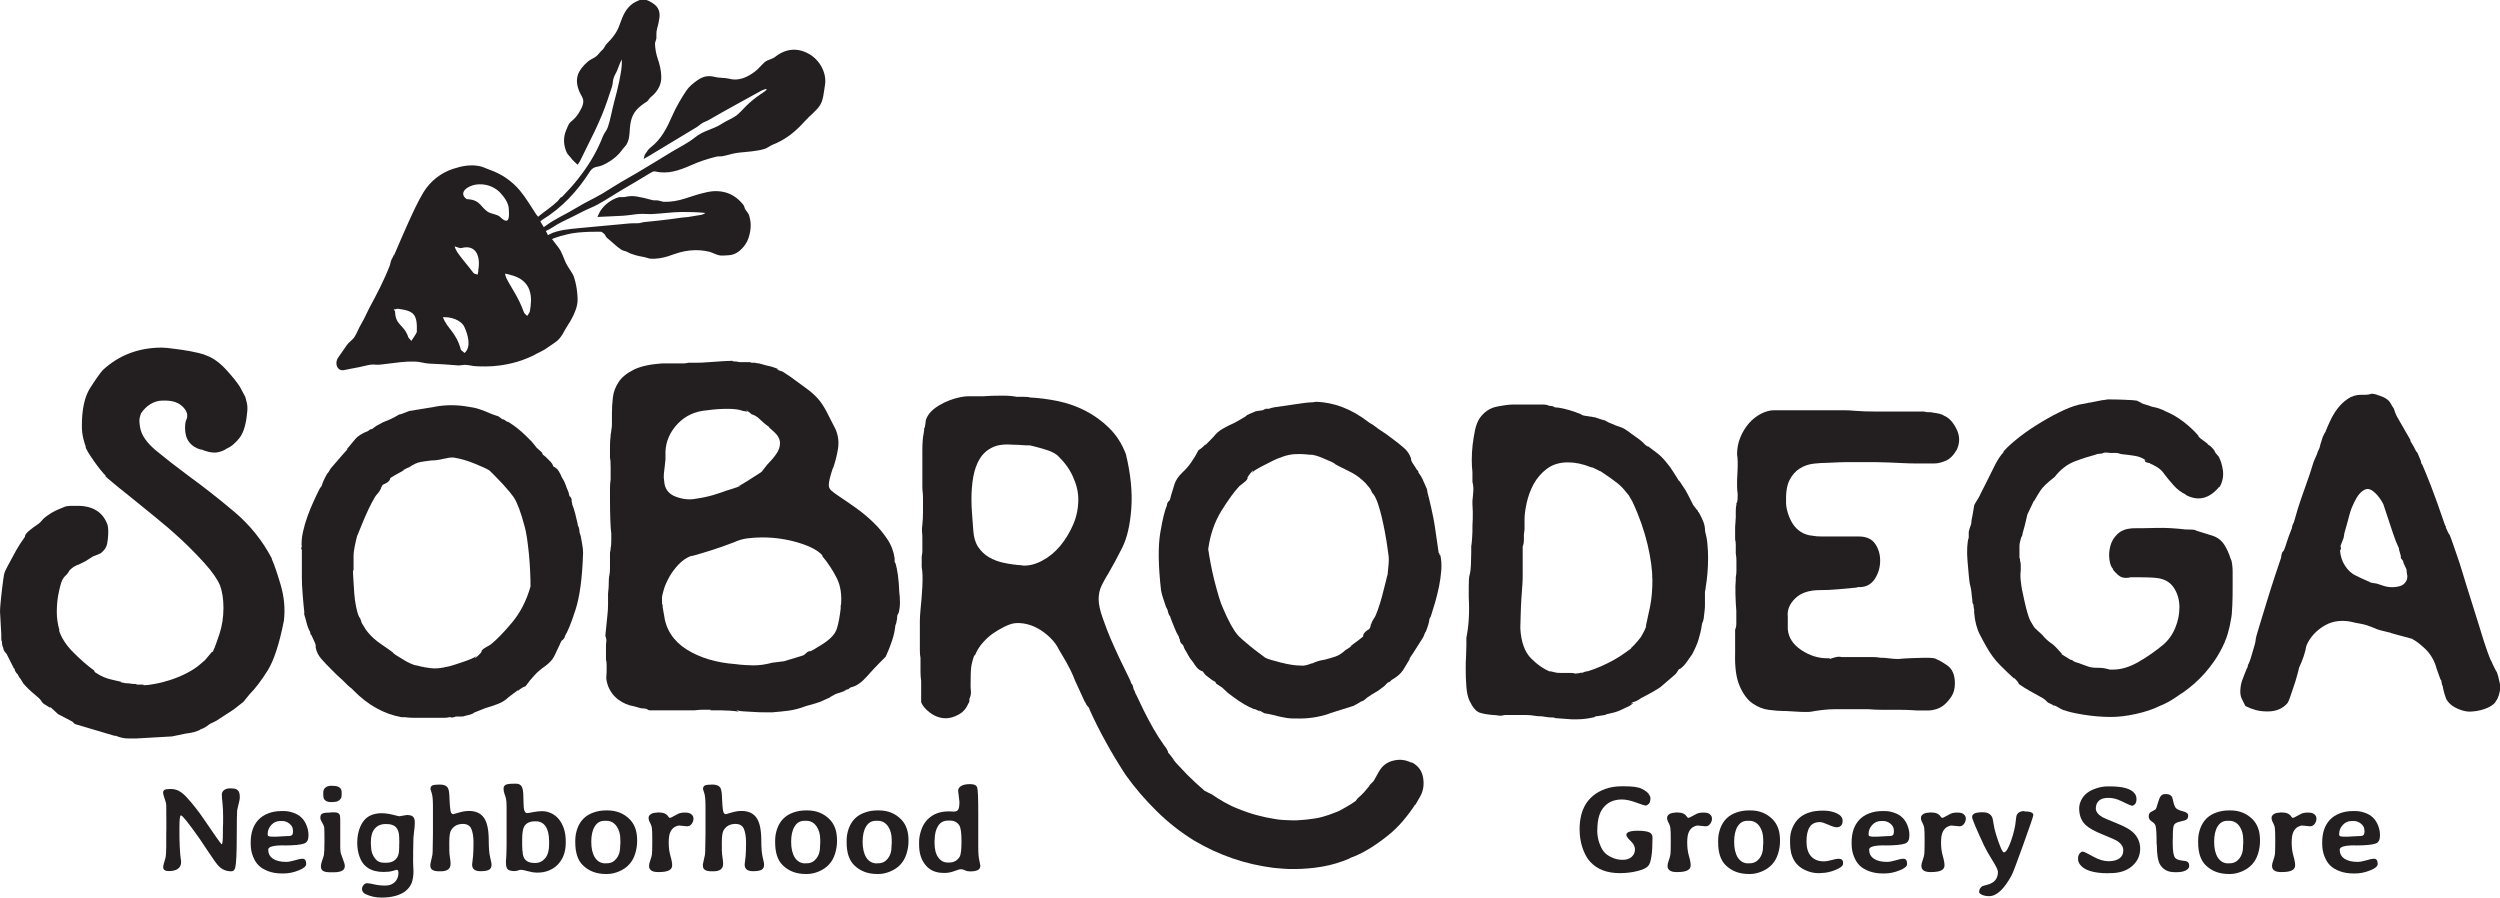
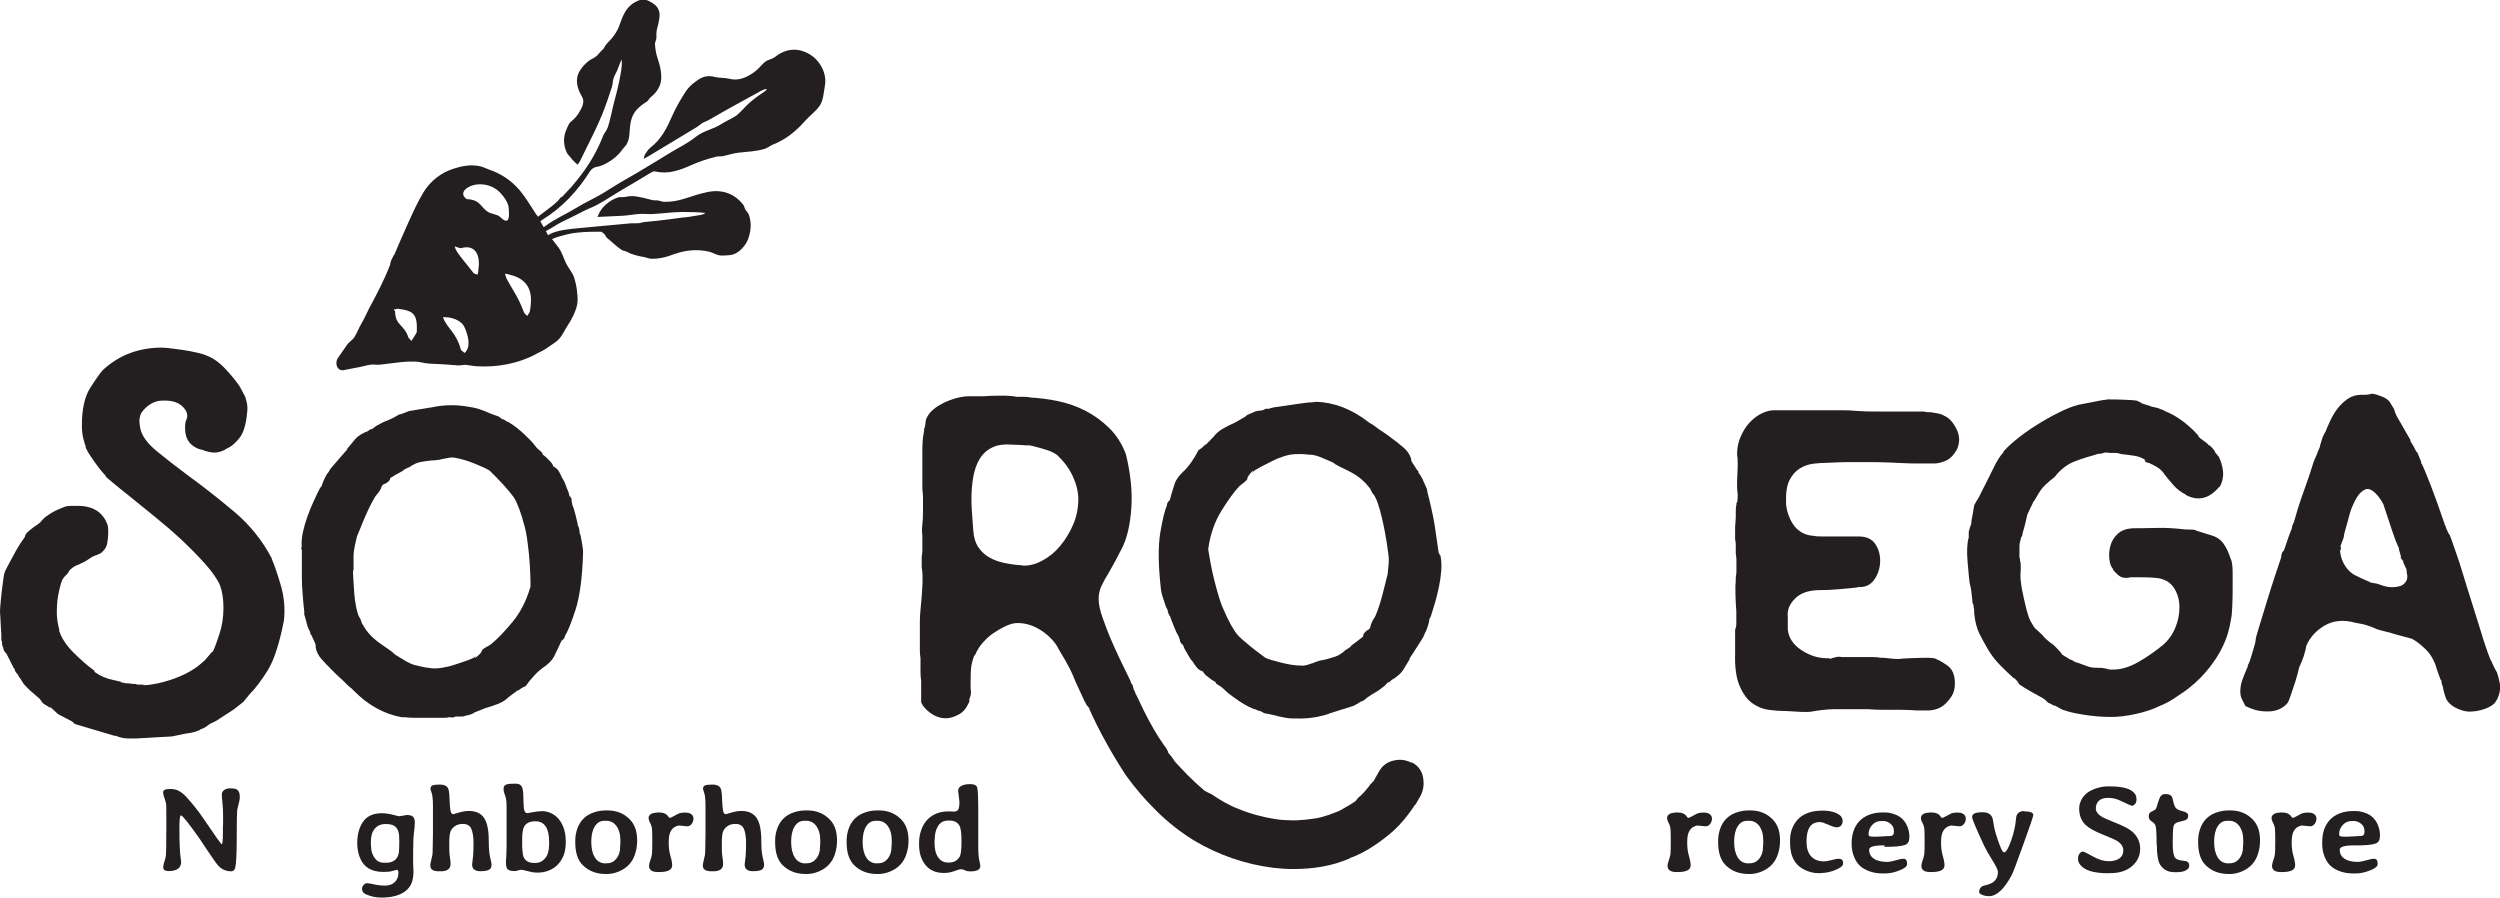
<svg xmlns="http://www.w3.org/2000/svg" id="Layer_2" viewBox="0 0 231.15 82.99">
  <defs>
    <style>.cls-1{fill:#231f20;stroke-width:0px;}</style>
  </defs>
  <g id="Layer_1-2">
    <path class="cls-1" d="m55.84,21.6c.13.1.16.3.29.4.45.36.86.79,1.34,1.1.13.09.38.11.52.19.51.28,1.03.38,1.57.48.18.03.42.14.61.15.53.03,1.08-.06,1.64-.24.37-.12.68-.25,1.06-.35.3-.08.61-.14.91-.17.61-.06,1.22-.03,1.82.12.3.08.65.3.97.34.25.03.54-.01.79-.02.66-.02,1.19-.47,1.56-1.01.12-.17.21-.36.28-.56.14-.41.21-.81.21-1.2,0-.27-.04-.53-.11-.79-.02-.07-.04-.14-.07-.21-.04-.12-.28-.38-.33-.49-.1-.2-.05-.26-.21-.45-.51-.63-1.13-1.01-1.82-1.15-.15-.03-.31-.05-.47-.06-.3-.02-.61,0-.94.07-.05,0-.1.02-.15.03-.3.06-.6.15-.89.23-.37.11-.73.23-1.1.35-.65.21-1.3.32-1.95.3-.09,0-.45-.12-.54-.13-.3-.03-.34.03-.64-.06-.43-.12-.87-.23-1.31-.3-.48-.08-.73-.03-1.16.05-.11.02-.41-.01-.52.02-.56.17-1.07.5-1.51,1.01-.09.11-.16.23-.24.36s-.13.3-.21.45c.82-.05,1.55-.06,2.34-.11.51-.03,1.07-.14,1.57-.17.38-.02.78.03,1.16.01.91-.04,1.81-.18,2.72-.19.73,0,1.47.01,2.2.09-.14.1-.28.16-.42.18-.39.05-.83.15-1.22.2-.2.03-.34.02-.54.05-.76.11-1.52.21-2.28.29-.42.04-.85.09-1.27.13-.11.01-.26.08-.37.09-.29.03-.53,0-.82.02-.83.08-1.66.15-2.49.23-.75.07-1.49.14-2.24.21-.83.08-2.05.17-2.8.59-.15.08-.09.13-.21-.14-.05-.11-.06-.06-.1-.18.5-.22.98-.6,1.46-.83.66-.32,1.32-.64,1.97-.98.44-.23.93-.4,1.36-.64.81-.44,1.57-.96,2.36-1.42s1.65-.97,2.47-1.47c.15-.09.34-.21.48-.17.59.14,1.16.12,1.7,0s1.08-.33,1.6-.56c.77-.35,1.57-.61,2.39-.81.16-.04.4,0,.57-.04.5-.1.93-.26,1.44-.32.84-.1,1.64-.11,2.45-.36.2-.06.51-.29.7-.37,1.02-.4,1.81-.97,2.55-1.71.17-.17.33-.34.49-.52.44-.5.99-.86,1.36-1.43.31-.48.35-1.24.45-1.81.21-1.12-.45-2.35-1.45-2.92-1.06-.61-2.15-.53-3.15.26-.29.23-.69.25-.97.49-.33.29-.54.6-.89.86-.72.55-1.53.91-2.4.67-.31-.09-.94-.07-1.25-.15-.64-.17-1.11-.1-1.66.28-.4.28-.8.6-1.06,1-.47.71-.94,1.51-1.28,2.29-.5,1.14-1.01,2.17-2.02,2.95-.2.15-.33.38-.48.59-.07.1-.08.25-.15.46.22-.12.34-.19.46-.26,1.47-.88,2.94-1.78,4.41-2.66.22-.13.37-.29.59-.42.17-.1.42-.17.59-.28,1.6-.93,3.24-1.81,4.86-2.71.13-.07.28-.1.42-.15.01.03.03.06.04.09-.13.1-.25.21-.39.29-1.5,1-1.71,1.52-2.4,2.08-.25.2-1.01.54-1.28.72-.93.62-1.7.62-2.57,1.32-.72.57-1.43.89-2.15,1.33-1.07.66-2.15,1.31-3.22,1.95-.48.29-1.01.57-1.49.86-.58.34-1.09.68-1.67,1.03-.78.46-1.59.82-2.39,1.31-.97.6-1.99,1.02-2.9,1.7-.03.02-.09.08-.15.1-.1-.17-.2-.34-.31-.53.07-.06.12-.1.17-.14,1.85-1.13,3.28-2.68,4.43-4.5.14-.22.37-.37.64-.41s.55-.15.79-.28c.67-.35,1.2-.8,1.58-1.35.05-.07.28-.32.33-.39.3-.5.29-.9.34-1.56.08-.96.34-1.52,1.03-2.07.14-.11.35-.27.53-.37.12-.07.24-.31.35-.4.37-.29.65-.63.82-1.02.12-.27.18-.57.17-.89,0-.56-.15-1.14-.33-1.67-.15-.44-.23-.9-.25-1.37,0-.16.11-.34.13-.51.02-.3-.03-.58.06-.87.1-.33.17-.68.22-1.02.06-.47-.05-.88-.39-1.18-.07-.06-.14-.12-.22-.17-.42-.26-.79-.46-1.26-.28-.1.03-.48.22-.56.28-.28.2-.54.47-.72.77-.22.37-.38.78-.52,1.19-.25.75-.68,1.26-1.23,1.82-.12.12-.22.41-.36.52-.23.19-.37.44-.6.62-.22.17-.53.28-.74.46-.47.4-.78.8-.93,1.22-.16.47-.12.98.13,1.57.16.38.34.53.36.86.02.4-.23.81-.44,1.15-.17.28-.4.53-.72.79-.21.17-.32.54-.42.76-.28.63-.27,1.42.07,2.11.09.17.29.34.4.5.15.21.36.37.58.59.11-.15.18-.24.23-.34.19-.39.38-.77.57-1.16.52-1.03,1.03-2.07,1.47-3.13.34-.84.63-1.7.91-2.57.08-.24.07-.55.15-.8.1-.32.3-.57.4-.89.09-.26.2-.5.34-.84.1.45-.1,1.63-.44,2.99-.08.31-.16.63-.25.96-.2.73-.34,1.63-.58,2.31-.12.35-.33.52-.45.83-.48,1.24-1.12,2.36-1.87,3.38-.15.2-.3.4-.45.59-.45.57-.93,1.1-1.44,1.62-.07.07-.09.03-.16.09s-.18.25-.25.31c-.57.55-1.21.95-1.83,1.46-.07-.11-.09-.1-.18-.23-.49-.73-.93-1.51-1.49-2.18-.76-.91-1.72-1.56-2.83-1.94-.24-.08-.57-.25-.83-.31-.88-.2-1.7-.04-2.52.23-1.12.36-2.1,1.12-2.74,2.16-.55.91-.99,1.89-1.43,2.86-.44.97-.86,1.96-1.29,2.96-.01,0-.02-.01-.03-.02-.09.25-.17.31-.26.56-.03.07-.08.32-.1.39,0,0,0,0,0,0-.53,1.39-1.22,2.69-1.91,3.97-.25.47-.45.98-.73,1.44s-.35.78-.64,1.23c-.16.26-.52.48-.69.73-.23.34-.59.85-.82,1.18-.36.52-.08,1.27.54,1.15.36-.07,1.02-.21,1.39-.27.26-.04.79-.2,1.06-.23.4-.05.53.04.93-.01,1.84-.22,2.1-.29,3.16-.28.45,0,.9.17,1.35.19.82.03,1.65.08,2.47.15.07,0,.15.01.23.02,0,0,.02,0,.03,0,0,0,0,0,0,0,.04,0,.54-.06.57-.06.55.04.63.12,1.18.14.92.04,1.81-.01,2.66-.18.66-.13,1.3-.31,1.92-.57.3-.12.59-.26.87-.42.4-.21.66-.3,1.03-.58.24-.17.66-.43.89-.63.45-.4.64-.95.94-1.39.36-.54.75-1.28.87-1.89.08-.41.06-.65.02-1.1-.04-.47-.13-.96-.29-1.46-.13-.42-.52-.85-.74-1.3-.26-.53-.37-1.04-.73-1.5-.19-.24-.37-.48-.57-.74,0,0,.33-.19,1.47-.46,1.14-.28,3.1-.22,3.1-.22m-17.07,9.24c0,.13-.44.73-.51.85-.01-.01-.27-.31-.27-.31-.38-1.22-1.21-1.1-1.23-2.4,0-.09-.07-.05-.12-.21.17.04.3-.09.39-.05,1.5.19,1.79.52,1.74,2.13Zm4.42,1.97l-.34-.28c-.44-1.66-1.26-1.95-1.67-3.03.72-.05,1.69.25,1.99.91s.67,1.81.02,2.39Zm1.26-7.68c.03.13-.04.29-.06.43-.13-.05-.32-.06-.39-.16-.55-.73-.91-1.11-1.45-1.85-.02-.02-.28-.46-.28-.6.2.05.48.2.64.15,1.38-.37,1.76.86,1.54,2.03Zm-1.07-6.55c-.45-.3-.42-.72.02-1.02.84-.58,2.26-.44,3.07.42.36.38.77.93.8,1.47.03.56.16,1.73-.83.75-.17-.17-.8-.28-1.01-.39-.8-.45-.72-1.18-2.06-1.23Zm5.84,10.37c-.03.15-.16.28-.24.43-.11-.11-.26-.2-.31-.34-.56-1.51-1.09-2.11-1.63-3.17-.05-.1-.06-.21-.12-.4.2.04.33.05.44.1,2.18.51,2.07,2.19,1.86,3.39Z" />
    <path class="cls-1" d="m16.97,37.68c-.65-.7-1.51-.64-1.97-.64-.75,0-1.5.47-1.96,1.18-.04.08-.08.23-.13.44-.04.21-.02.52.06.94.13.67.62,1.36,1.47,2.07.86.71,1.85,1.48,2.98,2.32,1.38,1,2.79,2.11,4.23,3.32,1.44,1.21,2.6,2.65,3.48,4.32v.06c.21.46.48,1.24.81,2.35.33,1.11.44,2.22.31,3.35-.42,2.13-.92,3.67-1.5,4.6s-1.15,1.68-1.69,2.22l-.56.69-.88.69-1.63,1.06-.5.25.06-.06c-.13.08-.27.19-.44.31-.17.13-.38.23-.63.31h.06c-.17.08-.35.16-.56.22-.21.06-.5.11-.88.16l-1.19.25-3.32.19h-.69c-.21,0-.41-.02-.6-.06-.19-.04-.39-.1-.59-.19h-.13l-3.57-1.06s-.08-.02-.13-.06l-.19-.19-1.32-.69-.75-.69.06.13-.5-.31s-.13-.06-.25-.19c-.04-.04-.08-.1-.13-.19-.08-.13-.29-.32-.63-.6-.33-.27-.67-.59-1-.97l-.31-.5c-.08-.08-.13-.15-.13-.19-.04-.04-.06-.08-.06-.13-.21-.21-.31-.38-.31-.5,0-.04-.02-.07-.06-.09-.04-.02-.06-.05-.06-.09l-.63-1.25c-.21-.21-.31-.4-.31-.56-.04-.08-.07-.17-.09-.25-.02-.08-.03-.19-.03-.31,0-.04-.01-.07-.03-.09-.02-.02-.03-.05-.03-.09v-.5c0-.08-.01-.25-.03-.5-.02-.25-.05-.79-.09-1.63,0-.21.03-.61.09-1.19.06-.58.13-1.19.22-1.82,0-.04.02-.17.06-.38.04-.21.15-.46.31-.75.33-.63.6-1.13.81-1.5.21-.38.48-.79.81-1.25,0-.17.13-.35.38-.56.25-.21.5-.4.75-.56.5-.33.34-.41.91-.82.56-.42,1-.58,1.71-.87.17-.04.34-.06.53-.06h.6c1.42,0,2.34.59,2.76,1.75.08.29.09.73.03,1.32-.06.59-.15.89-.65,1.31l-.44.19-.27.1-.73.46-.63.31-.12.04c-.25.1-.48.26-.69.47-.08.17-.19.31-.31.44l-.11.1c-.33.34-.4.71-.55,1.34-.15.63-.22,1.29-.22,2,0,.25.02.52.06.81.04.29.1.58.19.88l-.06-.06c.21.71.66,1.41,1.35,2.1.69.69,1.32,1.24,1.91,1.66.04.13.08.19.13.19.46.33,1,.56,1.63.69l.81.19h-.13s.13.06.25.06c.08.04.23.06.44.06.08,0,.17.01.25.03.08.02.23.03.44.03.04,0,.07.01.09.03.02.02.07.03.16.03h.5v.06c.25,0,.61-.04,1.06-.13.46-.08.95-.21,1.47-.38.52-.17,1.02-.38,1.5-.63.48-.25.89-.52,1.22-.81l.44-.38.63-.75c.08,0,.13-.04.13-.13.13-.25.31-.75.56-1.5.25-.75.38-1.57.38-2.44,0-.79-.1-1.48-.31-2.07-.25-.58-.71-1.25-1.38-2-.67-.75-1.41-1.5-2.22-2.26-.81-.75-1.66-1.48-2.54-2.19-.88-.71-1.65-1.34-2.32-1.88-.58-.46-1.08-.86-1.47-1.19-.4-.33-.64-.54-.72-.63l.13.06c-.33-.33-.72-.81-1.16-1.44-.44-.63-.7-1.06-.78-1.32l.06.06c-.08-.21-.17-.48-.25-.81-.08-.33-.13-.73-.13-1.19,0-1.5.25-2.65.75-3.45.5-.79.9-1.36,1.19-1.69,1.5-1.38,3.32-2.07,5.45-2.07.04,0,.21.01.5.03.29.02,1.03.14,1.39.18.35.04,1.12.19,1.48.28.35.08.62.17.78.25.58.21,1.17.63,1.75,1.25s1.02,1.17,1.32,1.63l.5.94c.21.75.25.9.13,1.82s-.35,1.59-.69,2c-.13.17-.29.34-.5.53-.21.19-.42.32-.63.41-.29.21-.63.33-1,.38-.38.04-.86-.06-1.44-.31l.06.06c-1-.29-1.5-.96-1.5-2,0-.33.03-.61.13-.81.27-.6-.28-1.1-.28-1.1Z" />
    <path class="cls-1" d="m27.9,50.61c-.04-.45,0-.92.11-1.42.11-.5.25-.99.42-1.45.17-.47.35-.92.56-1.37.2-.45.4-.86.59-1.23l.17-.22c.07-.3.24-.67.5-1.12.07-.07.13-.15.17-.22.04-.07.09-.17.17-.28l1.06-1.23.5-.56-.11.06c.3-.37.57-.7.81-.98.24-.28.64-.53,1.2-.75.11-.11.22-.17.33-.17l-.06.06.45-.34.61-.33c.19-.07.41-.17.67-.28.26-.11.54-.26.84-.45l.5-.11-.28.06.73-.28,2.4-.39h-.06c1.04-.19,2.08-.19,3.13,0,.33.04.67.11,1,.22.33.11.67.24,1,.39.19.07.34.13.45.17s.22.07.33.11l.45.33-.06-.11.33.22s.07.06.11.06h.06c.3.19.59.39.87.61.28.22.57.48.87.78l.45.45.45.56.5.45.11.34-.06-.17-.06-.17.06.17.28.22.22.22c.07.08.16.16.25.25.09.09.18.23.25.42.22.11.39.26.5.45.11.19.2.37.28.56.15.22.26.45.34.67.07.22.15.41.22.56,0,.04,0,.06.03.08.02.02.03.05.03.08l.06.28c.19.19.26.37.22.56.04.07.06.17.06.28.11.26.2.55.28.87.07.32.15.62.22.92,0,.11.02.19.06.22.07.15.11.33.11.56l.11.33c.04.22.08.48.14.78.06.3.08.56.08.78-.07,2.31-.31,4.07-.7,5.27-.39,1.21-.72,2.02-.98,2.43,0,.15-.11.3-.33.45,0,.04-.02.08-.06.14-.04.06-.06.1-.06.14-.19.41-.36.78-.53,1.12-.17.34-.46.65-.87.95-.33.22-.65.49-.95.81-.3.32-.58.66-.84,1.03-.22.07-.47.22-.73.45l.06-.11-.45.33-.45.34c-.26.26-.58.47-.95.61-.37.15-.76.28-1.17.39l-1.12.45h-.17.22c-.11.07-.24.13-.39.17s-.3.07-.45.11c-.07.04-.19.06-.33.06h-.45c-.07,0-.12,0-.14.03-.02.02-.06.03-.14.03-.08.04-.13.05-.17.03-.04-.02-.11-.03-.22-.03-.11.04-.3.06-.56.06h-2.6c-.35,0-.68-.02-.98-.06h-.28c-1.64-.3-3.13-1.13-4.47-2.51l-.17-.17s-.14-.08-.31-.25c-.17-.17-.31-.31-.42-.42l-.61-.56-.56-.56c-.3-.3-.59-.6-.87-.92-.28-.32-.46-.68-.53-1.09.04-.11,0-.28-.11-.5-.11-.22-.2-.43-.28-.61-.07-.04-.11-.13-.11-.28-.15-.26-.26-.54-.33-.84-.07-.3-.15-.56-.22-.78v-.28c-.04-.3-.08-.79-.14-1.48-.06-.69-.08-1.24-.08-1.65v-2.57s-.06-.07-.06-.11v-.11Zm4.74,2.12c0,.15,0,.42.03.81.02.39.05.81.08,1.26s.09.87.17,1.28.17.73.28.95c.07.07.13.19.17.33.04.15.09.26.17.34l-.17-.22.28.45.17.28.22.28c.3.37.71.74,1.23,1.09.52.35.87.61,1.06.75.04.08.15.17.34.28.19.11.38.23.59.36.2.13.4.24.59.33.19.09.32.14.39.14h-.11s.05.02.25.06c.2.04.36.07.47.11.3.07.63.13,1,.17.37.04.74.02,1.12-.06.04,0,.08,0,.14-.03.06-.02.12-.03.19-.03.19-.04.42-.1.7-.19.28-.09.56-.19.84-.28.28-.09.53-.19.75-.28.22-.09.39-.19.5-.31l-.17.22c-.04.07.04.03.22-.14.19-.17.32-.31.39-.42l.06-.06-.11.06c.07-.15.2-.27.36-.36.17-.09.34-.2.53-.31.56-.45,1.22-1.13,1.98-2.04.76-.91,1.33-2.02,1.7-3.32,0-.34,0-.77-.03-1.31-.02-.54-.06-1.09-.11-1.65-.06-.56-.12-1.08-.19-1.56-.08-.48-.15-.84-.22-1.06-.33-1.26-.67-2.16-1-2.68-.08-.11-.21-.28-.39-.5-.19-.22-.39-.45-.61-.7-.22-.24-.45-.48-.67-.7s-.41-.41-.56-.56c-.22-.15-.68-.36-1.37-.64-.69-.28-1.28-.45-1.76-.53-.22-.07-.56-.06-1,.06h-.06c-.41.11-.8.17-1.17.17-.33.04-.67.08-1,.14-.34.06-.69.22-1.06.48-.11.04-.27.11-.47.22-.2.11-.23.13-.08.06h.06c-.63.34-1.06.58-1.28.73,0,.22-.22.43-.67.61-.11.11-.19.28-.22.5v-.11c-.07.19-.19.35-.33.5-.11.11-.27.36-.47.75-.21.39-.4.8-.59,1.23s-.35.83-.5,1.2c-.15.37-.24.6-.28.67-.08.3-.15.61-.22.95s-.11.65-.11.95v1.28Zm18.53-9.6s.02.06.06.06l-.06-.06Zm1.51,2.85v-.06s-.06-.07-.06-.11l.06.17Z" />
-     <path class="cls-1" d="m82.77,52c.21.63.33,1.55.38,2.76.04.29.06.61.06.94s-.04.67-.13,1c-.08.08-.13.2-.13.35s-.02.28-.06.41c0,.08-.02.17-.06.25-.04.08-.06.17-.06.25-.08.75-.38,1.67-.88,2.76l-.56.56c-.33.33-.73.76-1.19,1.28-.46.52-.92.85-1.38.97-.08,0-.19.06-.31.19l-.5.13.31-.06-.25.13-.75.25-.56.31h.06c-.21.08-.42.18-.63.28-.21.1-.46.2-.75.28l-.88.25c-.54.21-1.06.34-1.53.41-.48.06-.99.12-1.54.16h-.66c-.31,0-.66,0-1.03-.03-.38-.02-.72-.04-1.03-.06-.31-.02-.53-.07-.66-.16l.25.19c-.21-.04-.48-.07-.81-.09-.34-.02-.59-.03-.75-.03h-1.06s.02-.06.06-.06h-.69c-.21,0-.4.01-.56.03-.17.02-.33.03-.5.03h-3.92c-.06,0-.16-.04-.28-.13-.13-.04-.29-.06-.5-.06l-.69-.19c-.5-.08-.97-.28-1.41-.6s-.76-.74-.97-1.28c-.13-.38-.18-.66-.16-.85.02-.19.03-.39.03-.6v-.5c0-.17-.02-.33-.06-.5v-1.13c0-.21,0-.39.03-.53.02-.15-.01-.32-.09-.53l.19-1.88c.04-.33.06-.67.06-1v-1c0-.08.01-.2.03-.34.02-.15.03-.28.03-.41,0-.46.02-.77.06-.94.04-.17.06-.38.06-.63v-1.38c0-.08,0-.17.03-.25.02-.08.03-.17.03-.25.04-.17.06-.41.06-.72v-.66c-.04-.25-.07-.68-.09-1.28-.02-.61-.03-1.24-.03-1.91v-.91c0-.35.02-.66.06-.91v-1.1c0-.48-.02-.76-.06-.85v-1.13c0-.29.02-.6.06-.94,0-.08,0-.17.03-.25.02-.08.03-.17.03-.25.04-.21.06-.38.06-.5v-1.06c0-.5.03-1,.09-1.5.06-.5.24-.97.53-1.41.29-.44.75-.81,1.38-1.13s1.5-.51,2.63-.59h2.04c.06,0,.2-.02.41-.06h.66c.4,0,.82-.02,1.28-.06.46-.04.9-.07,1.32-.09.42-.02.67-.03.75-.03.04,0,.07.01.09.03.02.02.07.03.16.03.17,0,.31.02.44.06h1s.08.06.13.06h.31c.17.04.29.06.38.06l.69.19c.42.08.81.21,1.19.38l-.25-.06s.07.02.09.06c.02.04.05.06.09.06l.38.13.75.5c.63.46,1.14.84,1.54,1.13.4.29.73.6,1,.91s.52.69.75,1.13.51.99.85,1.66c.25.59.32,1.19.22,1.82-.1.63-.26,1.23-.47,1.82v-.06c-.25.75-.38,1.28-.38,1.57,0,.21.08.39.25.53.17.15.38.3.63.47.5.33,1.03.7,1.6,1.1.56.4,1.1.84,1.6,1.32s.94,1,1.32,1.57c.38.56.6,1.16.69,1.79v.34s.02.05.06.09Zm-5.01,3.95c.08-.96-.04-1.79-.38-2.47-.34-.69-.79-1.39-1.38-2.1h.06c-.38-.46-1.11-.86-2.19-1.19-1.09-.33-2.21-.5-3.38-.5-.5,0-.97.03-1.41.09-.44.06-.83.18-1.16.34-.88.33-1.62.6-2.22.78-.61.19-1.2.37-1.79.53l.06-.06c-.46.17-.87.44-1.22.81-.36.38-.65.77-.88,1.19-.23.42-.4.8-.5,1.16-.1.35-.16.59-.16.72v.44c0,.08,0,.15.03.19s.03.1.03.19c0,.04,0,.13.03.25.02.13.05.29.09.5.17,1.38.87,2.45,2.1,3.23,1.23.77,2.73,1.22,4.48,1.35.29.04.6.07.91.09.31.02.57.03.78.03.29,0,.57-.02.85-.06s.57-.1.91-.19l1.06-.13c.25-.08.6-.19,1.03-.31.44-.13.76-.23.97-.31l-.19.06c.13-.08.23-.17.31-.25.08-.08.21-.13.38-.13.08-.04.13-.07.16-.09.02-.02.07-.05.16-.09l.81-.5c.71-.46,1.14-.94,1.28-1.44.15-.5.26-1.11.34-1.82v-.31Zm-16.23-13.47c0,.08-.01.18-.03.28-.02.1-.03.2-.03.28-.04.29-.07.55-.09.78-.02.23-.01.45.03.66.04.71.4,1.19,1.06,1.44.67.25,1.29.31,1.88.19.58-.08,1.12-.2,1.6-.34.48-.15.89-.28,1.22-.41.29-.08.61-.19.97-.31.35-.13.43-.17.22-.13l-.19.06c.13-.04.31-.13.56-.28.25-.15.5-.3.75-.47.25-.17.48-.31.69-.44.21-.13.31-.21.31-.25l.44-.56c.33-.33.62-.67.85-1s.35-.67.35-1c0-.21-.06-.42-.19-.63-.13-.21-.4-.48-.81-.81v-.06c-.13-.08-.25-.18-.38-.28-.13-.1-.25-.22-.38-.34-.08-.08-.19-.18-.31-.28-.13-.1-.31-.2-.56-.28l-.06-.06-.5-.38.19.19h-.06s-.1,0-.19-.03c-.08-.02-.15-.03-.19-.03-.33-.13-.8-.19-1.41-.19s-1.22.04-1.85.13c-1.13.08-2.05.5-2.76,1.25-.71.75-1.09,1.61-1.13,2.57v.75Z" />
    <path class="cls-1" d="m130.52,70.48c.59.3.95.77,1.06,1.42.11.65.02,1.24-.28,1.76l-.45.78v-.06c-.33.52-.72,1.03-1.14,1.53-.43.5-.9.96-1.42,1.37-.56.45-1.13.85-1.7,1.2s-1.18.64-1.81.87h.06c-.86.37-1.72.63-2.6.78-.87.15-1.74.22-2.6.22-.34,0-.66,0-.98-.03-.32-.02-.62-.05-.92-.08-2.61-.33-5.04-1.17-7.31-2.51-1.27-.78-2.43-1.69-3.49-2.74-1.06-1.04-2.02-2.16-2.87-3.35-.63-.97-1.24-1.97-1.81-3.01-.58-1.04-1.11-2.1-1.59-3.18l.17.17-.39-.45-.11-.39.06.33-1-2.18c-.11-.3-.26-.64-.45-1.03s-.54-1.01-1.06-1.87c-.15-.33-.4-.68-.75-1.03-.35-.35-.74-.65-1.17-.89-.43-.24-.88-.4-1.37-.47-.48-.07-.91-.04-1.28.11-.11.04-.3.12-.56.25-.26.13-.56.31-.89.53-.34.22-.66.51-.98.87-.32.35-.57.75-.75,1.2h-.06c-.15.41-.24.76-.28,1.06-.04.3-.06.86-.06,1.67,0,.15,0,.34.03.59.02.24-.03.47-.14.7v.17c0,.11-.04.2-.11.28-.19.45-.48.78-.89,1-.41.22-.8.34-1.17.34-.52,0-1-.17-1.45-.5-.45-.33-.73-.67-.84-1v-1.95c-.04-.26-.06-.54-.06-.84v-1.28c-.04-.19-.06-.44-.06-.75v-2.65c0-.3.02-.65.06-1.06.07-.67.13-1.38.17-2.15.04-.76.02-1.37-.06-1.81v-.89c0-.07,0-.16.03-.25.02-.09.03-.18.03-.25v-1.23c0-.22,0-.44-.03-.64-.02-.2,0-.42.03-.64.04-.37.06-.77.06-1.2v-1.14c0-.3,0-.52-.03-.67-.02-.15-.03-.32-.03-.5v-3.21c0-.39,0-.73.03-1.03.02-.3.05-.5.08-.61,0-.04,0-.1.03-.19.02-.09.03-.18.03-.25v-.11s0-.06.03-.06.03-.02.03-.06c.04-.19.06-.37.08-.56.02-.19.14-.43.36-.73.22-.26.5-.49.84-.7.33-.2.68-.37,1.03-.5.35-.13.68-.22.98-.28.3-.06.52-.08.67-.08h1.4c.52-.04,1.1-.06,1.73-.06s1.1.04,1.4.11h.67c.3,0,.48.02.56.06.82.04,1.67.15,2.57.33.89.19,1.74.48,2.54.89.8.41,1.54.94,2.2,1.59.67.65,1.19,1.46,1.56,2.43.45,1.86.61,3.54.5,5.02-.11,1.53-.39,2.73-.84,3.63-.45.89-.86,1.66-1.23,2.29-.26.41-.48.81-.67,1.2-.19.39-.28.81-.28,1.26,0,.48.13,1.08.39,1.79.26.74.5,1.38.73,1.9s.48,1.1.78,1.73l1,2.06c.04.07.06.15.08.22.02.07.06.15.14.22.04.07.06.17.08.28.02.11.06.22.14.33.04.15.09.28.17.39l.67,1.4c.3.59.59,1.15.89,1.67.3.52.63,1.04,1,1.56.07.07.16.2.25.36.09.17.12.25.08.25l.28.34.34.45-.17-.17.33.39c.19.19.35.36.5.53.15.17.32.34.5.53.22.22.48.47.78.75.3.28.58.53.84.75l.22.11.45.22c.37.26.77.51,1.2.75.43.24.85.44,1.26.59,1.08.45,2.23.76,3.46.95.22.04.48.06.78.08.3.02.56.03.78.03.19,0,.44,0,.75-.03.32-.02.59-.05.81-.08.41-.04.81-.11,1.2-.22s.77-.24,1.14-.39c.22-.07.45-.18.67-.31.22-.13.47-.27.73-.42l.5-.33.22-.28c.22-.19.4-.35.53-.5.13-.15.29-.33.47-.56,0,.04.04-.02.11-.17l.45-.45-.11.11.5-.89c.3-.52.73-.86,1.31-1,.58-.15,1.13-.09,1.65.17h.06Zm-36-18.19c.59.04,1.21-.11,1.84-.45.63-.33,1.19-.79,1.67-1.37.48-.58.88-1.24,1.2-1.98.32-.74.47-1.52.47-2.34,0-.67-.17-1.37-.5-2.09-.33-.73-.82-1.38-1.45-1.98-.26-.19-.56-.34-.89-.45s-.65-.2-.95-.28l-.67-.17c-.26,0-.52,0-.78-.03-.26-.02-.5-.03-.73-.03-.82-.07-1.48,0-1.98.25-.5.24-.89.6-1.17,1.06s-.47,1.01-.59,1.65c-.11.63-.17,1.32-.17,2.06,0,.48.02.96.06,1.42.04.47.07.96.11,1.48.04.63.19,1.14.45,1.53.26.39.59.71,1,.95.41.24.88.42,1.42.53s1.09.19,1.65.22Z" />
    <path class="cls-1" d="m133.17,51.32c.1.44.13.91.09,1.42s-.11,1.01-.21,1.5c-.1.48-.22.96-.35,1.43-.14.47-.27.9-.4,1.3l-.13.25c-.03.3-.14.7-.34,1.18-.06.08-.11.17-.13.25-.02.08-.07.18-.13.3l-.87,1.37-.42.63.1-.07c-.22.38-.42.71-.61,1.01-.02.03-.03.05-.05.08-.2.31-.56.62-1.08.92-.09.13-.2.2-.31.21l.05-.06-.39.4-.56.42c-.17.1-.38.22-.62.37-.24.15-.5.33-.76.56l-.48.18.27-.09-.68.38-2.32.73h.06c-1,.33-2.03.48-3.09.44-.34.01-.68-.01-1.03-.08-.35-.06-.7-.14-1.05-.24-.2-.05-.35-.08-.47-.1s-.23-.04-.35-.06l-.49-.27.07.1-.36-.17s-.08-.04-.12-.04h-.06c-.32-.13-.64-.29-.94-.47-.31-.18-.63-.4-.97-.65l-.51-.38-.52-.49-.56-.37-.16-.32.08.16.08.16-.08-.16-.31-.18-.25-.19c-.08-.06-.18-.13-.28-.21-.1-.08-.21-.21-.31-.38-.24-.08-.42-.2-.56-.37-.14-.17-.26-.34-.36-.51-.18-.2-.32-.4-.43-.61-.11-.21-.2-.38-.3-.52,0-.04-.02-.06-.04-.08-.02-.02-.03-.04-.04-.08l-.1-.27c-.21-.16-.31-.33-.3-.52-.05-.07-.08-.16-.1-.27-.15-.24-.28-.51-.4-.82-.12-.3-.24-.6-.35-.88-.02-.11-.04-.18-.09-.21-.09-.14-.16-.32-.19-.54l-.16-.32c-.07-.22-.15-.47-.25-.75-.1-.29-.16-.54-.2-.76-.26-2.29-.28-4.07-.07-5.32.21-1.25.42-2.1.62-2.54-.02-.15.07-.31.27-.49,0-.04,0-.09.04-.15.03-.06.04-.11.03-.15.13-.43.25-.82.36-1.18.12-.36.36-.71.72-1.06.3-.27.57-.58.82-.94.25-.36.48-.74.68-1.14.21-.11.43-.29.65-.55l-.04.12.39-.4.39-.4c.22-.29.5-.54.85-.74.35-.2.72-.39,1.1-.55l1.04-.6.17-.02-.22.03c.1-.09.22-.16.36-.22s.28-.12.43-.18c.07-.05.18-.08.32-.1l.44-.06c.07-.01.12-.03.13-.05.02-.02.06-.04.13-.05.07-.05.12-.06.16-.05.04.01.11.01.22,0,.11-.05.29-.1.54-.14l1.6-.23.97-.14c.35-.05.67-.08.97-.09l.28-.04c1.66.06,3.26.67,4.78,1.84l.19.14s.15.06.34.2c.19.14.35.26.47.35l.69.46.63.47c.34.25.67.51.99.79.32.27.55.61.68,1-.02.12.04.28.18.48.14.2.26.39.36.57.08.02.13.11.15.26.19.24.34.5.45.78.12.28.23.53.33.74l.04.28c.08.29.2.77.35,1.44.15.67.26,1.21.32,1.62l.37,2.54s.07.06.07.1l.02.11Zm-5-1.42c-.02-.15-.07-.41-.14-.8-.07-.38-.16-.79-.26-1.23s-.22-.85-.35-1.25-.27-.69-.41-.9c-.08-.06-.16-.17-.21-.31-.06-.14-.13-.24-.21-.31l.2.2-.34-.4-.21-.25-.26-.24c-.35-.33-.8-.63-1.37-.9-.57-.28-.95-.47-1.16-.59-.05-.07-.17-.14-.37-.23-.2-.08-.41-.18-.63-.27-.22-.1-.43-.18-.63-.25-.2-.07-.33-.09-.41-.08l.11-.02s-.05-.01-.26-.02c-.21,0-.37-.02-.49-.04-.31-.03-.64-.04-1.02-.02-.37.02-.74.09-1.1.22-.04,0-.08.02-.13.05-.05.03-.11.05-.19.06-.18.06-.4.16-.66.29-.26.13-.53.26-.79.4-.26.13-.5.26-.7.38-.21.12-.36.25-.45.38l.13-.24c.03-.08-.04-.02-.2.17-.16.19-.27.35-.33.47l-.05.06.1-.07c-.05.16-.16.3-.31.41-.15.12-.31.24-.48.38-.49.52-1.04,1.29-1.67,2.3-.62,1.01-1.03,2.19-1.21,3.53.05.33.12.76.22,1.29.1.53.21,1.07.35,1.61.14.54.28,1.05.42,1.52.14.47.27.81.37,1.02.51,1.2.97,2.04,1.38,2.51.09.1.24.25.46.44.22.19.45.39.71.6.26.21.51.41.76.59s.46.35.63.47c.24.11.73.26,1.45.44.72.18,1.33.27,1.82.27.23.04.56-.03.99-.2h.05c.39-.18.77-.29,1.14-.34.33-.08.65-.18.97-.28.32-.1.65-.31.98-.62.11-.05.25-.15.44-.29.19-.14.21-.16.07-.07h-.05c.58-.42.97-.72,1.17-.89-.03-.22.16-.46.57-.7.09-.13.14-.3.15-.53l.02.11c.05-.2.13-.38.26-.55.09-.13.22-.4.36-.81.15-.42.28-.85.4-1.3s.23-.87.32-1.26c.09-.39.15-.62.18-.7.03-.31.06-.63.09-.97s.02-.66-.03-.95l-.18-1.27Zm2.23-6.77s.02.06.06.06l-.06-.06Zm1.51,2.85v-.06s-.06-.07-.06-.11l.06.17Z" />
-     <path class="cls-1" d="m157.03,47.32c.19.3.33.6.45.89s.17.6.17.89c.11.41.19.82.22,1.23.04.41.06.82.06,1.23,0,.52-.02,1-.06,1.45-.04.45-.09.89-.17,1.34,0,.07,0,.15-.03.22-.02.07-.03.15-.03.22v1.06c0,.19,0,.38-.03.59-.02.2-.05.44-.08.7,0,.04,0,.08-.03.14-.02.06-.03.1-.03.14-.07.15-.11.26-.11.33-.07.48-.18.94-.31,1.37s-.33.88-.59,1.37c-.19.26-.36.51-.53.75-.17.24-.38.46-.64.64v-.06c-.08.07-.15.18-.22.31-.08.13-.17.23-.28.31l-1.23,1.06c-.15.11-.33.23-.56.36-.22.13-.61.35-1.17.64l-.28.11.22-.06-.5.28-.33.11-.17.11.28-.06-.39.28c-.3.15-.6.29-.89.42-.3.13-.65.23-1.06.31-.07,0-.19.04-.33.11l-.73.11c-.11,0-.19.02-.22.06h.11c-.3.07-.6.13-.89.17s-.61.06-.95.06h-.34l-1.51-.11c-.08,0-.11,0-.11-.03,0-.02-.02-.03-.06-.03h-.06c-.34,0-.69-.04-1.06-.11-.26,0-.5-.02-.73-.06-.22-.04-.47-.06-.73-.06h-1.9c-.07,0-.15,0-.22.03-.07.02-.15.03-.22.03-.11,0-.22,0-.33-.03-.11-.02-.22-.03-.34-.03-.52-.04-.95-.11-1.28-.22s-.65-.48-.95-1.12c-.15-.33-.24-.76-.28-1.28-.04-.52-.06-1.06-.06-1.62,0-.41,0-.8.03-1.17.02-.37.03-.71.03-1v-.73c.22-1.08.3-2.32.22-3.74v-1c0-.48.02-.82.06-1,.07-.22.12-.56.14-1,.02-.45.03-.82.03-1.12v-.61c.04-.19.06-.44.08-.75.02-.32.03-.51.03-.59v-.28c0-.15,0-.45.03-.89.02-.45,0-.91-.03-1.39v-.28c.04-.33.06-.63.08-.89.02-.26,0-.56-.08-.89v-.89c-.04-.33-.06-.73-.06-1.17s.03-.9.08-1.37c.06-.47.13-.91.22-1.34.09-.43.23-.79.42-1.09.41-.59.95-.96,1.62-1.09.67-.13,1.17-.19,1.51-.19h2.73c.15,0,.3.02.45.06l.11.06c.22,0,.39.04.5.11h-.06s.19.06.45.06c.67.11,1.36.32,2.07.61.07.08.19.12.36.14.17.02.34.05.53.08.04,0,.09,0,.17.03.07.02.15.03.22.03l.84.28c-.07-.07-.02-.06.17.06.19.11.39.21.61.28.22.11.46.2.73.28.26.07.65.32,1.17.73l-.06-.06.22.17c.45.3.76.56.95.78l.28.22-.06-.11c.3.22.59.45.89.67.3.22.59.52.89.89.22.26.43.54.61.84.19.3.37.6.56.89v-.06l.33.5c.19.26.35.54.5.84.15.3.3.6.45.89l.34.45.11.11v.11Zm-4.86,10.6c.11-.48.24-1.09.39-1.81.15-.73.22-1.53.22-2.43,0-.97-.15-2.08-.45-3.35-.3-1.26-.76-2.59-1.4-3.96l-.33-.56.06.06-.33-.39c-.19-.26-.44-.52-.75-.78-.32-.26-.87-.65-1.65-1.17l.06.06-.78-.39.06.06s-.09-.06-.17-.06c-.74-.3-1.45-.45-2.12-.45-.78,0-1.43.2-1.95.59-.52.39-.93.87-1.23,1.42-.3.56-.51,1.14-.64,1.73-.13.6-.2,1.1-.2,1.51v.89c0,.08,0,.17-.03.28-.02.11-.03.2-.03.28v.45c0,.26-.04.47-.11.61v2.62c0,.26,0,.57-.03.92-.02.35-.05.74-.08,1.14v-.06c-.04.63-.07,1.25-.08,1.84-.02.6-.03.97-.03,1.12.07,1.27.41,2.2,1,2.79s1.19,1,1.79,1.23l-.06-.06.45.11c.11.04.3.06.56.06h.95c.15,0,.28.02.39.06.15,0,.37-.04.67-.11l-.17.11c.3-.15.52-.22.67-.22.37-.11.77-.26,1.2-.45.43-.19.84-.39,1.23-.61s.73-.44,1-.64c.28-.2.47-.34.59-.42h-.06c.3-.26.61-.61.95-1.06.22-.37.39-.71.5-1l-.06.06Z" />
    <path class="cls-1" d="m179.02,60.94c.22.08.57.27,1.03.59.46.32.7.87.7,1.65,0,.48-.1.88-.31,1.2-.21.32-.43.58-.67.78-.24.2-.5.34-.78.42-.28.07-.49.11-.64.11h-.78c-.22,0-.49,0-.81-.03-.32-.02-.64-.03-.98-.03h-1.59c-.54,0-1.03-.02-1.48-.06h-3.01c-.41,0-.83.03-1.26.08-.43.06-.74.1-.92.14-.19.04-.52.05-1,.03-.48-.02-.95-.05-1.4-.08h-.17c-.41,0-.88-.04-1.42-.11-.54-.07-1.04-.28-1.51-.61s-.86-.87-1.17-1.59c-.32-.73-.46-1.74-.42-3.04v-2.18c.07-.15.11-.32.11-.53v-1.2c-.04-.41-.06-.91-.08-1.51-.02-.59,0-1.04.03-1.34v-.17c0-.07,0-.17.03-.28.02-.11.03-.24.03-.39v-.98c0-.2-.02-.42-.06-.64v-.78c0-.22-.02-.39-.06-.5v-.89c0-.22,0-.45.03-.7.02-.24.03-.4.03-.47v-.59c0-.2.02-.4.06-.59v-.11s0-.06.03-.06.03-.02.03-.06c.04-.11.06-.35.06-.73-.04-.22-.06-.5-.06-.84s0-.68.03-1.03c.02-.35.03-.69.03-1s-.02-.59-.06-.81c0-.56.1-1.09.31-1.59s.48-.94.81-1.31c.33-.37.71-.66,1.12-.87.41-.2.8-.31,1.17-.31h6.34c.43,0,.85.02,1.26.06.52.04,1.12.06,1.81.06h4.38c.07,0,.15,0,.22.03.07.02.15.03.22.03h.28c.15.04.3.06.45.08.15.02.28.05.39.08.15.04.28.09.39.17.45.19.83.6,1.14,1.23.32.63.32,1.27.03,1.9-.3.52-.64.87-1.03,1.03-.39.17-.74.25-1.03.25h-1.62c-.37,0-.79,0-1.26-.03-.47-.02-.91-.04-1.34-.06-.43-.02-.81-.03-1.14-.03h-2.96c-.26,0-.78.02-1.56.06-.41,0-.85.03-1.31.08-.47.06-.89.2-1.28.45-.39.24-.71.61-.95,1.09-.24.48-.34,1.17-.31,2.06,0,.3.06.62.17.98.11.35.26.68.45.98s.44.55.75.75.7.33,1.14.36c.19.04.45.06.78.06h3.41c.71,0,1.22.22,1.53.67s.47.97.47,1.56c0,.63-.17,1.2-.5,1.7-.33.5-.8.75-1.39.75h-.11s-.08,0-.14.03c-.06.02-.12.03-.2.03-.37.04-.87.08-1.51.14-.63.06-1.21.08-1.73.08-1,0-1.77.26-2.29.78s-.74,1.08-.67,1.67v1.17c.07.78.49,1.42,1.26,1.93.76.5,1.55.75,2.37.75h.22l.06.06c.19-.07.37-.13.56-.17s.35-.04.5,0h2.87c.28,0,.51.02.7.06.26,0,.54.02.84.06.3.04.58.06.84.06.3-.04.71-.06,1.23-.08.52-.02.86-.03,1-.03h.61c.19,0,.37.02.56.06l.11.06Z" />
    <path class="cls-1" d="m203.02,49.05c.48.15.99.31,1.51.47s.91.47,1.17.92c.19.3.32.59.42.86.09.28.16.46.2.53.07.3.11.65.11,1.06v1.23c0,.63,0,1.25-.03,1.84-.02.6-.06,1.06-.14,1.39-.04.3-.13.71-.28,1.23-.15.52-.39,1.09-.73,1.7-.33.61-.79,1.26-1.37,1.93-.58.67-1.29,1.3-2.15,1.9l.06-.06s-.28.2-.73.5c-.45.3-.91.54-1.39.73-.6.3-1.32.54-2.18.73-.86.19-1.62.28-2.29.28-.89,0-1.77-.08-2.62-.22s-1.41-.28-1.67-.39h-.06c-.19-.07-.35-.16-.5-.25-.15-.09-.28-.16-.39-.2h-.11s-.06-.02-.06-.06l-.45-.22-.17-.17c-.07-.07-.13-.12-.17-.14-.04-.02-.07-.05-.11-.08-.41-.22-.81-.45-1.2-.67s-.72-.43-.98-.61c-.04-.04-.07-.09-.11-.17-.04-.07-.09-.15-.17-.22l-.22-.22v.06c-.37-.34-.8-.74-1.28-1.23-.48-.48-.91-1.06-1.28-1.73-.11-.19-.31-.55-.59-1.09-.28-.54-.46-1.22-.53-2.04v-.28c-.04-.15-.06-.28-.06-.39v-.06c-.08-.07-.11-.22-.11-.45-.04-.26-.06-.49-.08-.7-.02-.2-.06-.45-.14-.75v.06c-.04-.22-.07-.53-.11-.92-.04-.39-.07-.81-.11-1.26-.04-.45-.05-.87-.03-1.26s.06-.7.14-.92v-.5s0-.08.03-.14c.02-.06.03-.1.03-.14l.17-.5c0-.19.04-.43.11-.73l.17-1c.07-.15.18-.32.31-.53.13-.2.23-.4.31-.59.37-.71.74-1.45,1.12-2.23.37-.78.71-1.3,1-1.56l-.11.06c.22-.3.61-.68,1.17-1.14.56-.47,1.19-.92,1.9-1.37.71-.45,1.41-.85,2.12-1.2.71-.35,1.3-.59,1.79-.7h-.06l2.34-.45c.07,0,.16,0,.25-.03.09-.02.16-.03.2-.03.41,0,.91,0,1.51.03.59.02.99.05,1.17.08l.45.22h-.06c.19.07.35.13.5.17.15.04.32.09.5.17l.5.11c.11.04.24.08.39.14.15.06.26.1.34.14h-.06c.59.22,1.18.56,1.76,1,.58.45,1.05.89,1.42,1.34h-.06l.17.17.67.5.17.22-.06-.11c.22.15.41.34.56.56.07.19.17.32.28.39-.07-.07-.07-.06,0,.03.07.09.15.18.22.25l-.11-.06c.07.07.15.22.22.45s.13.47.17.75c.04.28.03.56-.03.84-.06.28-.16.53-.31.75v-.06c-.93,1.12-1.97,1.36-3.13.73h.06c-.45-.22-.82-.5-1.12-.84-.3-.33-.58-.67-.84-1-.19-.3-.42-.53-.7-.7-.28-.17-.51-.29-.7-.36h.06c-.34-.07-.49-.13-.48-.17s0-.09-.08-.17l.28.11-.22-.11c-.3-.19-.62-.31-.98-.36-.35-.06-.72-.1-1.09-.14-.07,0-.17-.02-.28-.06s-.21-.06-.28-.06h-.33c-.19,0-.36,0-.53-.03-.17-.02-.33,0-.47.08l-.61.06h.17c-.71.19-1.41.41-2.09.67-.69.26-1.31.74-1.87,1.45-.67.52-1.11.94-1.31,1.26s-.4.64-.59.98v-.06l-.61,1.28c-.04.15-.08.35-.14.61-.06.26-.16.65-.31,1.17,0,.07,0,.13-.03.17-.02.04-.05.09-.08.17v-.06l-.11.45c-.04.11-.06.27-.06.47v.92c0,.07,0,.13.03.17.02.04.03.11.03.22.04.11.06.25.06.42v.47c-.04.3-.04.61,0,.95.04.33.07.6.11.78,0,.04,0,.08.03.14.02.06.03.1.03.14.04.19.08.41.14.67.06.26.12.53.19.81s.15.53.22.75.15.39.22.5c.15.26.24.42.28.47s.09.12.17.19l.61.56c.07.11.2.25.39.42.19.17.33.29.45.36.19.11.5.43.95.95v.06l.73.45s.08.06.14.06.1.02.14.06c.07.07.19.13.33.17.15.04.32.09.5.17.19.07.39.15.61.22.22.08.48.11.78.11.37,0,.63.02.78.06l.45.11h.28c.74,0,1.52-.23,2.34-.7.82-.47,1.58-1,2.29-1.59.48-.41.86-.93,1.12-1.56.26-.63.39-1.26.39-1.9,0-.71-.18-1.32-.53-1.84-.35-.52-.9-.82-1.65-.89-.3-.04-1.3-.06-1.64-.06h-.67c-.34.08-.61.08-.84,0-.22-.07-.5-.32-.84-.73h.06c-.19-.19-.31-.48-.36-.89-.06-.41-.03-.83.08-1.26s.33-.8.67-1.12c.33-.32.8-.49,1.39-.53.22,0,1.43,0,2.25-.03.82-.02,1.69.03,2.62.14.48,0,.8.02.95.06Z" />
    <path class="cls-1" d="m230.81,64.73c-.07.26-.33.49-.78.7-.45.2-.95.33-1.51.36-.37.04-.79-.05-1.26-.25-.47-.2-.79-.46-.98-.75-.07-.07-.16-.27-.25-.59-.09-.32-.16-.59-.19-.81-.04-.04-.06-.07-.06-.11s0-.09-.03-.17c-.02-.07-.03-.15-.03-.22-.04,0-.07-.06-.11-.17-.07-.19-.15-.39-.22-.61-.07-.22-.13-.37-.17-.45l.06.11c-.22-.74-.58-1.34-1.06-1.79-.48-.45-.87-.74-1.17-.89h.06l-2.06-.56h.06c-.45-.11-.78-.2-1-.25-.22-.06-.41-.12-.56-.2-.26-.11-.51-.2-.75-.28-.24-.07-.59-.15-1.03-.22-1.08-.3-2.02-.21-2.82.25-.8.47-1.37,1.09-1.7,1.87-.11.63-.33,1.3-.67,2.01-.04.19-.1.45-.2.78-.09.34-.19.67-.31,1-.11.34-.22.64-.31.92-.09.28-.18.47-.25.59-.45.52-1.06.78-1.84.78-.45,0-.83-.05-1.14-.14-.32-.09-.62-.21-.92-.36l-.28-.56c-.15-.26-.21-.56-.19-.89.02-.34.07-.64.17-.92s.19-.52.28-.73c.09-.2.14-.32.14-.36.07-.07.11-.19.11-.33.04-.04.09-.16.17-.36.07-.2.15-.44.22-.7.07-.26.15-.51.22-.75.07-.24.11-.42.11-.53s.1-.5.31-1.17c.2-.67.44-1.43.7-2.29.26-.86.52-1.67.78-2.46.26-.78.45-1.34.56-1.67,0-.15.04-.32.11-.5.11-.11.17-.19.17-.22.07-.19.16-.43.25-.73.09-.3.25-.73.47-1.28,0-.07.02-.17.06-.28.04-.11.09-.22.17-.33l-.06.11.39-1.34c.19-.6.42-1.27.7-2.04.28-.76.53-1.52.75-2.26.04-.07.09-.2.17-.39s.13-.32.17-.39v-.06c.15-.3.24-.52.28-.67l-.06.11.28-.89.22-.45v.06c.11-.3.26-.65.45-1.06.19-.41.41-.79.67-1.14.26-.35.58-.66.95-.92.37-.26.8-.39,1.28-.39h.39c.19,0,.35-.03.5-.08.15-.06.54.05,1.17.31.3.15.49.31.59.47.09.17.21.36.36.59.04.11.07.22.11.33s.09.24.17.39l1.28,2.23h-.06c.22.34.41.67.56,1l.11.11.28.67c.04.07.06.15.06.22s.04.15.11.22c.19.41.45,1.07.81,1.98.35.91.79,2.13,1.31,3.66l.06.06v.11l.28.61v-.06c.07.07.33.78.78,2.12.11.3.29.85.53,1.65.24.8.5,1.64.78,2.51s.53,1.67.75,2.4c.22.73.35,1.14.39,1.26.07.22.19.58.36,1.06.17.48.29.76.36.84.04.11.09.24.17.39l.28.56v-.06c.11.26.21.63.31,1.12.09.48,0,1.02-.31,1.62v-.06Zm-16.58-22.83s.06-.02.06-.06l-.06.06Zm8.26,10.55v.17l-.28-.61v-.11.06c0-.07-.06-.17-.17-.28-.04-.04-.06-.07-.06-.11v-.22.06l-.17-.61c0-.07,0-.13-.03-.17-.02-.04-.05-.09-.08-.17-.11-.22-.26-.61-.45-1.17-.19-.56-.48-1.45-.89-2.68-.19-.37-.42-.7-.7-.98-.28-.28-.53-.42-.75-.42-.19,0-.4.11-.64.33-.24.22-.49.63-.75,1.23-.07.15-.15.35-.22.59-.07.24-.15.51-.22.81-.08.3-.15.56-.22.78-.08.22-.13.48-.17.78l-.28.73c0,.07,0,.14.03.19.02.06,0,.14-.08.25.04.52.19,1,.47,1.42.28.43.62.74,1.03.92.3.15.58.28.84.39.26.11.43.19.5.22h-.11l.67.11.67.22c.22.07.47.11.75.11s.53-.04.75-.11c.22-.07.4-.21.53-.42.13-.2.16-.46.08-.75l-.06-.56Zm-.22-.45s-.06-.02-.06-.06l.06.06Z" />
    <path class="cls-1" d="m15.61,80.54h-.02c-.33,0-.5-.12-.5-.36,0-.13.06-.39.19-.79.06-.18.09-.54.09-1.09v-1.17s.01-.47.01-.47v-.71c0-.84,0-1.34-.01-1.51s-.07-.38-.16-.63c-.09-.26-.13-.43-.13-.53s.04-.18.12-.24c.08-.06.27-.09.57-.09s.56.06.79.19c.23.13.47.32.7.58.56.61,1.1,1.29,1.61,2.05,1.03,1.53,1.58,2.29,1.63,2.29.07,0,.11-.36.11-1.08v-.46c.02-.16.02-.49.02-.99s-.02-.93-.06-1.29-.06-.61-.06-.78.07-.3.21-.41c.14-.11.34-.16.59-.16s.44.03.55.09c.21.11.31.33.31.64v.19c-.01.11-.04.25-.08.42l-.05.2c-.05.19-.09.35-.11.47s-.04.95-.04,2.48-.05,2.48-.14,2.85c-.06.22-.18.33-.37.33-.47,0-.86-.17-1.17-.49-.16-.17-.47-.59-.91-1.26s-.72-1.09-.85-1.27c-1.01-1.43-1.58-2.15-1.72-2.15-.09,0-.14.36-.14,1.09s0,1.33.03,1.8c.02.48.05.81.08,1.01.03.19.05.33.05.39,0,.57-.39.86-1.16.86Z" />
-     <path class="cls-1" d="m26.22,78.16c-.95,0-1.42.13-1.42.4,0,.35.14.63.43.83.29.2.7.3,1.23.3.21,0,.46-.05.78-.14.31-.1.56-.15.74-.15.22,0,.33.16.33.49,0,.21-.24.41-.71.59-.47.19-.93.28-1.38.28h-.14c-.48,0-.91-.07-1.28-.21-.37-.14-.66-.31-.88-.53-.22-.21-.39-.49-.53-.84-.14-.35-.21-.74-.21-1.17v-.13c0-.87.23-1.56.7-2.07.25-.27.56-.47.93-.61s.76-.21,1.17-.21h.28c.28,0,.57.05.87.16.59.2.99.59,1.22,1.18.11.29.17.57.17.83v.12c0,.37-.13.61-.39.71-.33.12-.96.18-1.91.18Zm.87-1.2v-.07s0-.06,0-.06c0-.04-.01-.08-.01-.09,0-.21-.1-.41-.31-.58-.21-.17-.43-.25-.67-.25h-.18c-.33,0-.61.12-.83.36-.22.24-.34.51-.34.81v.09c0,.11.08.17.23.17l.15.02h.4s1.08-.06,1.08-.06h.12c.24-.01.35-.12.35-.33Z" />
-     <path class="cls-1" d="m30.38,80.64c-.47,0-.71-.18-.71-.52,0-.16.04-.34.11-.54.08-.2.13-.38.17-.53.03-.16.05-.61.05-1.36s-.01-1.18-.04-1.27-.09-.23-.19-.39-.15-.3-.15-.38v-.07c0-.18.06-.3.19-.36.13-.06.34-.09.64-.09l.25-.02h.24c.29,0,.45.11.5.33.02.07.02.38.02.94v1.42s0,.4,0,.4v.23c.01.05.02.14.02.26s.07.35.2.68c.13.33.2.55.2.66v.06c0,.37-.34.56-1.02.56h-.49Zm.32-7.98h.09c.53,0,.8.2.8.6v.21c-.01.06-.02.12-.02.21s-.06.18-.18.29c-.12.11-.27.17-.46.17l-.17.02h-.17c-.22,0-.39-.05-.51-.15-.12-.1-.18-.23-.18-.4,0-.03-.01-.06-.01-.08v-.11s0-.03,0-.03v-.16c.01-.17.08-.31.21-.42s.33-.16.6-.16Z" />
    <path class="cls-1" d="m37.76,75.37c.39,0,.59.21.59.63v.13c0,.2-.02.46-.07.8-.05.34-.07.74-.07,1.22v.16c-.01.1-.01.2-.01.31v.61c-.01.2,0,.4,0,.6l.03.75c0,.4-.06.75-.16,1.04-.24.6-.75,1.01-1.53,1.22-.37.1-.8.15-1.29.15s-.97-.1-1.43-.31c-.23-.1-.35-.27-.35-.51,0-.11.05-.22.14-.34.1-.11.21-.17.33-.17s.35.04.66.11c.31.07.65.11,1.02.11s.66-.11.88-.32c.22-.21.34-.5.34-.87,0-.18-.06-.27-.16-.27-.02,0-.14.03-.36.1s-.51.1-.86.1c-1.17,0-1.91-.49-2.24-1.47-.13-.38-.19-.79-.19-1.23s.06-.84.18-1.21c.23-.7.61-1.15,1.15-1.36.27-.1.58-.16.91-.16s.69.05,1.05.14c.37.1.57.14.61.14s.16-.02.35-.06c.19-.04.36-.06.52-.06Zm-3.45,2.93c0,.41.13.79.4,1.12.18.23.45.35.8.35h.22c.37,0,.66-.11.86-.32.21-.21.31-.52.31-.92,0-.07.01-.12.01-.16v-.27s.01-.27.01-.27v-.05s-.01-.16-.01-.16v-.21c-.01-.4-.1-.71-.29-.91-.18-.21-.49-.31-.9-.31h-.06c-.44,0-.78.15-1.02.44s-.35.7-.35,1.22v.17c.01.11.02.2.02.28Z" />
    <path class="cls-1" d="m41.66,79.87c0,.46-.3.69-.9.69h-.17c-.54,0-.8-.17-.8-.5v-.15s.03-.17.08-.38c.05-.21.09-.37.11-.49.02-.12.03-.38.03-.78l.02-1.12v-2.62c0-.58-.04-.98-.12-1.21-.08-.23-.11-.34-.11-.35,0-.16.05-.26.16-.33.11-.06.35-.09.72-.09s.62.11.74.33c.08.14.13.47.14.97.02.5.05.87.09,1.1.04.23.13.34.26.34.02,0,.19-.05.52-.15.33-.1.64-.15.94-.15.63,0,1.09.22,1.38.64.3.43.44,1.14.44,2.14,0,.64.04,1.14.13,1.51.09.37.13.59.13.65,0,.23-.07.4-.22.49-.15.09-.42.14-.82.14-.51,0-.76-.21-.76-.62l.09-.78c.02-.27.04-.68.04-1.23s-.07-.97-.2-1.28-.4-.46-.78-.46c-.49,0-.85.19-1.09.58-.11.17-.17.54-.17,1.11v.03c0,.59,0,.94.02,1.06s.04.28.06.46c.03.18.04.33.04.46Z" />
    <path class="cls-1" d="m48.74,75.18c.06,0,.25-.03.55-.09.3-.06.59-.09.85-.09s.53.06.8.18c.55.25.95.72,1.19,1.41.12.36.18.76.18,1.19v.14c0,.86-.26,1.54-.77,2.05-.22.22-.48.39-.8.52-.32.13-.66.19-1.02.19h-.14c-.19,0-.45-.04-.77-.13s-.53-.13-.61-.13-.18.02-.3.06-.23.06-.32.06c-.32,0-.53-.06-.64-.17s-.16-.32-.16-.63v-.12c.01-.08.01-.17.02-.25l.02-.38c.01-.34.02-.62.02-.84v-.86s0-.8,0-.8v-.4s0-1.47,0-1.47c0-.37-.02-.62-.05-.76-.03-.14-.08-.29-.14-.45-.06-.16-.09-.32-.09-.49s.07-.29.2-.36c.13-.07.4-.1.81-.1h.14c.25,0,.43.09.53.27.1.18.15.49.15.94l.02.63c0,.59.11.88.33.88Zm-.42,3.51c0,.73.36,1.1,1.09,1.1h.06c.39,0,.7-.15.94-.44s.36-.71.36-1.27v-.29c0-.61-.11-1.07-.32-1.38s-.51-.47-.9-.47h-.11c-.44,0-.76.15-.96.45-.13.21-.2.62-.2,1.22v.6s.02.38.02.38c0,.04,0,.07,0,.11Z" />
    <path class="cls-1" d="m56.13,80.81h-.11c-.87,0-1.58-.27-2.13-.81-.47-.46-.7-1.17-.7-2.11v-.2c0-.4.08-.77.21-1.13.27-.71.76-1.19,1.49-1.44.37-.13.75-.19,1.16-.19h.11c.84,0,1.53.28,2.07.83.46.47.68,1.11.68,1.92v.1c0,.39-.06.78-.19,1.18-.24.76-.73,1.29-1.48,1.61-.38.16-.75.24-1.12.24Zm-.14-.99h.12c.37,0,.66-.15.89-.44.23-.29.34-.65.34-1.07v-.12s.02-.17.02-.17v-.36c0-.52-.12-.94-.35-1.27-.24-.33-.55-.5-.94-.5h-.18c-.38,0-.68.17-.89.51-.22.34-.33.82-.33,1.43s.11,1.1.34,1.46c.23.36.56.54.98.54Z" />
    <path class="cls-1" d="m60.72,75.12h.21c.42,0,.7.13.86.38.05.08.1.12.15.12s.15-.04.3-.13c.15-.09.31-.17.47-.25.17-.08.38-.11.64-.11s.45.05.58.16c.13.11.19.24.19.41s-.06.32-.16.47c-.11.15-.25.23-.43.23l-.73-.07c-.12,0-.27.05-.43.14-.16.1-.29.25-.39.46-.1.21-.15.53-.15.98s.05.85.16,1.23c.11.37.16.66.16.87,0,.42-.4.62-1.21.62h-.11c-.55,0-.82-.2-.82-.58,0-.11.04-.29.12-.51s.13-.42.15-.56c.02-.15.03-.56.03-1.23s-.01-1.08-.04-1.23-.08-.3-.17-.46c-.09-.16-.13-.3-.13-.44s.07-.25.2-.34c.13-.09.32-.14.56-.14Z" />
    <path class="cls-1" d="m66.86,79.87c0,.46-.3.69-.9.69h-.17c-.54,0-.8-.17-.8-.5v-.15s.03-.17.08-.38c.05-.21.09-.37.11-.49.02-.12.03-.38.03-.78l.02-1.12v-2.62c0-.58-.04-.98-.12-1.21-.08-.23-.11-.34-.11-.35,0-.16.05-.26.16-.33.11-.06.35-.09.72-.09s.62.11.74.33c.08.14.13.47.14.97.02.5.05.87.09,1.1.04.23.13.34.26.34.02,0,.19-.05.52-.15.33-.1.64-.15.94-.15.63,0,1.09.22,1.38.64.3.43.44,1.14.44,2.14,0,.64.04,1.14.13,1.51.09.37.13.59.13.65,0,.23-.07.4-.22.49-.15.09-.42.14-.82.14-.51,0-.76-.21-.76-.62l.09-.78c.02-.27.04-.68.04-1.23s-.07-.97-.2-1.28-.4-.46-.78-.46c-.49,0-.85.19-1.09.58-.11.17-.17.54-.17,1.11v.03c0,.59,0,.94.02,1.06s.04.28.06.46c.03.18.04.33.04.46Z" />
    <path class="cls-1" d="m74.61,80.81h-.11c-.87,0-1.58-.27-2.13-.81-.47-.46-.7-1.17-.7-2.11v-.2c0-.4.08-.77.21-1.13.27-.71.76-1.19,1.49-1.44.37-.13.75-.19,1.16-.19h.11c.84,0,1.53.28,2.07.83.46.47.68,1.11.68,1.92v.1c0,.39-.06.78-.19,1.18-.24.76-.73,1.29-1.48,1.61-.38.16-.75.24-1.12.24Zm-.14-.99h.12c.37,0,.66-.15.89-.44.23-.29.34-.65.34-1.07v-.12s.02-.17.02-.17v-.36c0-.52-.12-.94-.35-1.27-.24-.33-.55-.5-.94-.5h-.18c-.38,0-.68.17-.89.51-.22.34-.33.82-.33,1.43s.11,1.1.34,1.46c.23.36.56.54.98.54Z" />
    <path class="cls-1" d="m81.22,80.81h-.11c-.87,0-1.58-.27-2.13-.81-.47-.46-.7-1.17-.7-2.11v-.2c0-.4.08-.77.21-1.13.27-.71.76-1.19,1.49-1.44.37-.13.75-.19,1.16-.19h.11c.84,0,1.53.28,2.07.83.46.47.68,1.11.68,1.92v.1c0,.39-.06.78-.19,1.18-.24.76-.73,1.29-1.48,1.61-.38.16-.75.24-1.12.24Zm-.14-.99h.12c.37,0,.66-.15.89-.44.23-.29.34-.65.34-1.07v-.12s.02-.17.02-.17v-.36c0-.52-.12-.94-.35-1.27-.24-.33-.55-.5-.94-.5h-.18c-.38,0-.68.17-.89.51-.22.34-.33.82-.33,1.43s.11,1.1.34,1.46c.23.36.56.54.98.54Z" />
    <path class="cls-1" d="m90.63,80.1c0,.32-.32.47-.94.47-.17,0-.32-.03-.46-.1-.14-.07-.27-.1-.38-.1s-.32.06-.61.17-.59.17-.86.17h-.14c-.71,0-1.27-.24-1.66-.72-.4-.48-.6-1.11-.6-1.88v-.14s0-.14,0-.14c0-.31.06-.67.19-1.06.13-.4.33-.73.58-.99.49-.51,1.15-.76,1.98-.76h.02l.45.02c.19,0,.33-.06.4-.19.07-.13.11-.36.11-.71l-.12-1.02c0-.19.09-.33.28-.45.19-.11.46-.17.83-.17s.58.1.65.31.1,1.02.1,2.43v3.13c0,.5.03.9.1,1.19.06.3.1.48.1.54Zm-4.22-2.44v.3c0,.56.11,1,.34,1.32s.52.47.9.47h.11c.42,0,.74-.17.96-.52.12-.19.18-.65.18-1.41v-.06c0-.75-.07-1.23-.2-1.44-.19-.3-.48-.45-.87-.45h-.16c-.41,0-.72.16-.93.49-.21.33-.32.76-.32,1.29Z" />
-     <path class="cls-1" d="m147.68,76.74c0,.43.06.81.18,1.16.12.35.26.63.42.83.16.21.4.39.73.54.33.16.67.23,1.02.23s.64-.09.84-.28c.2-.19.3-.41.3-.68s-.13-.52-.4-.78c-.27-.25-.4-.45-.4-.59,0-.05.03-.1.08-.16.14-.13.46-.2.96-.2s.86.05,1.07.14c.21.09.31.26.31.49,0,1.46-.13,2.33-.4,2.63-.17.19-.51.35-1.01.47-.51.13-1.05.19-1.62.19-1.18,0-2.09-.35-2.74-1.06-.29-.32-.52-.74-.7-1.27-.18-.53-.27-1.1-.27-1.72,0-1.9.78-3.14,2.34-3.72.45-.17.97-.26,1.56-.26h.23c.76,0,1.3.07,1.61.23.31.15.53.31.64.47.11.16.17.29.17.38,0,.27-.05.45-.16.55-.11.1-.2.15-.28.15s-.38-.09-.89-.28c-.51-.19-.95-.28-1.31-.28-.75,0-1.33.26-1.74.79-.35.45-.53,1.12-.53,2.01Z" />
    <path class="cls-1" d="m154.89,75.12h.21c.42,0,.7.13.86.38.05.08.1.12.15.12s.15-.04.3-.13c.15-.09.31-.17.47-.25.17-.08.38-.11.64-.11s.45.05.58.16c.13.11.19.24.19.41s-.06.32-.16.47c-.11.15-.25.23-.43.23l-.73-.07c-.12,0-.27.05-.43.14-.16.1-.29.25-.39.46-.1.21-.15.53-.15.98s.05.85.16,1.23c.11.37.16.66.16.87,0,.42-.4.62-1.21.62h-.11c-.55,0-.82-.2-.82-.58,0-.11.04-.29.12-.51s.13-.42.15-.56c.02-.15.03-.56.03-1.23s-.01-1.08-.04-1.23-.08-.3-.17-.46c-.09-.16-.13-.3-.13-.44s.07-.25.2-.34c.13-.09.32-.14.56-.14Z" />
    <path class="cls-1" d="m161.8,80.81h-.11c-.87,0-1.58-.27-2.13-.81-.47-.46-.7-1.17-.7-2.11v-.2c0-.4.08-.77.21-1.13.27-.71.76-1.19,1.49-1.44.37-.13.75-.19,1.16-.19h.11c.84,0,1.53.28,2.07.83.46.47.68,1.11.68,1.92v.1c0,.39-.06.78-.19,1.18-.24.76-.73,1.29-1.48,1.61-.38.16-.75.24-1.12.24Zm-.14-.99h.12c.37,0,.66-.15.89-.44.23-.29.34-.65.34-1.07v-.12s.02-.17.02-.17v-.36c0-.52-.12-.94-.35-1.27-.24-.33-.55-.5-.94-.5h-.18c-.38,0-.68.17-.89.51-.22.34-.33.82-.33,1.43s.11,1.1.34,1.46c.23.36.56.54.98.54Z" />
    <path class="cls-1" d="m168.36,80.73h-.27c-.33,0-.68-.07-1.04-.22-1.03-.41-1.54-1.26-1.54-2.56v-.3c0-.4.07-.77.22-1.11.3-.72.83-1.2,1.59-1.43.35-.11.77-.16,1.26-.16s.92.09,1.27.26c.35.17.52.4.52.68,0,.2-.05.35-.15.45-.1.1-.23.15-.4.15s-.42-.08-.78-.24-.61-.24-.76-.24c-.44,0-.76.15-.95.45-.2.3-.3.75-.3,1.35s.14,1.05.42,1.36c.28.31.67.47,1.17.47.21,0,.46-.04.74-.12s.49-.12.63-.12c.28,0,.42.12.42.37v.09c0,.19-.23.38-.69.57-.46.19-.91.29-1.37.29Z" />
-     <path class="cls-1" d="m174.24,78.16c-.95,0-1.42.13-1.42.4,0,.35.14.63.43.83.29.2.7.3,1.23.3.21,0,.46-.05.78-.14.31-.1.56-.15.74-.15.22,0,.33.16.33.49,0,.21-.24.41-.71.59-.47.19-.93.28-1.38.28h-.14c-.48,0-.91-.07-1.28-.21-.37-.14-.66-.31-.88-.53-.22-.21-.39-.49-.53-.84-.14-.35-.21-.74-.21-1.17v-.13c0-.87.23-1.56.7-2.07.25-.27.56-.47.93-.61s.76-.21,1.17-.21h.28c.28,0,.57.05.87.16.59.2.99.59,1.22,1.18.11.29.17.57.17.83v.12c0,.37-.13.61-.39.71-.33.12-.96.18-1.91.18Zm.87-1.2v-.07s0-.06,0-.06c0-.04-.01-.08-.01-.09,0-.21-.1-.41-.31-.58-.21-.17-.43-.25-.67-.25h-.18c-.33,0-.61.12-.83.36-.22.24-.34.51-.34.81v.09c0,.11.08.17.23.17l.15.02h.4s1.08-.06,1.08-.06h.12c.24-.01.35-.12.35-.33Z" />
+     <path class="cls-1" d="m174.24,78.16c-.95,0-1.42.13-1.42.4,0,.35.14.63.43.83.29.2.7.3,1.23.3.21,0,.46-.05.78-.14.31-.1.56-.15.74-.15.22,0,.33.16.33.49,0,.21-.24.41-.71.59-.47.19-.93.28-1.38.28h-.14c-.48,0-.91-.07-1.28-.21-.37-.14-.66-.31-.88-.53-.22-.21-.39-.49-.53-.84-.14-.35-.21-.74-.21-1.17c0-.87.23-1.56.7-2.07.25-.27.56-.47.93-.61s.76-.21,1.17-.21h.28c.28,0,.57.05.87.16.59.2.99.59,1.22,1.18.11.29.17.57.17.83v.12c0,.37-.13.61-.39.71-.33.12-.96.18-1.91.18Zm.87-1.2v-.07s0-.06,0-.06c0-.04-.01-.08-.01-.09,0-.21-.1-.41-.31-.58-.21-.17-.43-.25-.67-.25h-.18c-.33,0-.61.12-.83.36-.22.24-.34.51-.34.81v.09c0,.11.08.17.23.17l.15.02h.4s1.08-.06,1.08-.06h.12c.24-.01.35-.12.35-.33Z" />
    <path class="cls-1" d="m178.36,75.12h.21c.42,0,.7.13.86.38.05.08.1.12.15.12s.15-.04.3-.13c.15-.09.31-.17.47-.25.17-.08.38-.11.64-.11s.45.05.58.16c.13.11.19.24.19.41s-.06.32-.16.47c-.11.15-.25.23-.43.23l-.73-.07c-.12,0-.27.05-.43.14-.16.1-.29.25-.39.46-.1.21-.15.53-.15.98s.05.85.16,1.23c.11.37.16.66.16.87,0,.42-.4.62-1.21.62h-.11c-.55,0-.82-.2-.82-.58,0-.11.04-.29.12-.51s.13-.42.15-.56c.02-.15.03-.56.03-1.23s-.01-1.08-.04-1.23-.08-.3-.17-.46c-.09-.16-.13-.3-.13-.44s.07-.25.2-.34c.13-.09.32-.14.56-.14Z" />
    <path class="cls-1" d="m187.16,75.02c.56,0,.84.11.84.34,0,.11-.31,1.01-.92,2.71s-.97,2.65-1.08,2.85c-.7,1.3-1.4,1.94-2.09,1.94-.35,0-.63-.08-.83-.23-.06-.04-.09-.1-.09-.17,0-.2.09-.37.27-.51.02-.02.19-.07.5-.15.65-.17.97-.57.97-1.19,0-.16-.17-.52-.51-1.06-.34-.54-.6-1-.78-1.38-.74-1.59-1.1-2.46-1.1-2.62s.08-.27.23-.34c.15-.07.41-.11.78-.11s.64.13.8.38c.08.12.13.34.17.66s.12.65.23,1c.35,1.12.59,1.67.73,1.67.19,0,.41-.35.66-1.06.25-.71.4-1.36.45-1.96.02-.23.05-.4.11-.49.12-.2.34-.31.67-.31Z" />
    <path class="cls-1" d="m194.91,80.74c-1.33,0-2.19-.27-2.59-.8-.12-.17-.18-.32-.18-.46v-.17c0-.14.05-.27.14-.39s.19-.18.29-.18.42.15.95.45c.53.3,1.02.44,1.44.44s.76-.09,1-.26c.24-.17.36-.42.36-.74s-.17-.6-.51-.84c-.18-.12-.64-.33-1.39-.63-.75-.3-1.28-.59-1.59-.89-.39-.37-.59-.88-.59-1.53,0-.24.06-.5.19-.76.25-.52.73-.89,1.45-1.11.35-.11.68-.16,1-.16h.21c1.17,0,1.93.21,2.27.64.12.15.18.33.18.54s-.05.36-.14.46c-.09.1-.18.15-.26.15s-.44-.15-1.07-.46c-.37-.18-.75-.27-1.14-.27s-.69.09-.87.27c-.19.18-.28.42-.28.71s.2.56.6.8c.09.06.52.24,1.26.54.75.3,1.26.58,1.53.82.47.42.71.95.71,1.57s-.25,1.18-.76,1.61c-.5.43-1.17.64-2,.64h-.21Z" />
    <path class="cls-1" d="m199.4,78.07c0-.92-.03-1.5-.1-1.73-.04-.13-.15-.26-.34-.38-.19-.12-.29-.28-.29-.47s.06-.32.18-.4c.03-.02.11-.06.24-.13s.21-.12.24-.16c.03-.04.09-.22.18-.53.09-.32.18-.54.27-.66.09-.12.23-.19.4-.19h.1c.22,0,.39.07.5.2.06.07.11.24.17.52.06.28.14.47.24.58.1.11.32.21.64.29.33.08.49.21.49.39s-.05.3-.15.37c-.1.07-.29.13-.58.19-.29.06-.47.15-.56.28-.09.12-.13.47-.13,1.03v.12c-.01.08-.01.17-.01.27v.33c0,.69.07,1.13.22,1.32.09.12.29.21.59.25s.46.07.48.08c.15.07.23.19.23.36v.09c0,.15-.11.28-.32.39-.21.11-.48.16-.79.16h-.24c-.59,0-1.03-.22-1.32-.67-.22-.34-.32-.98-.32-1.89Z" />
    <path class="cls-1" d="m206.18,80.81h-.11c-.87,0-1.58-.27-2.13-.81-.47-.46-.7-1.17-.7-2.11v-.2c0-.4.08-.77.21-1.13.27-.71.76-1.19,1.49-1.44.37-.13.75-.19,1.16-.19h.11c.84,0,1.53.28,2.07.83.46.47.68,1.11.68,1.92v.1c0,.39-.06.78-.19,1.18-.24.76-.73,1.29-1.48,1.61-.38.16-.75.24-1.12.24Zm-.14-.99h.12c.37,0,.66-.15.89-.44.23-.29.34-.65.34-1.07v-.12s.02-.17.02-.17v-.36c0-.52-.12-.94-.35-1.27-.24-.33-.55-.5-.94-.5h-.18c-.38,0-.68.17-.89.51-.22.34-.33.82-.33,1.43s.11,1.1.34,1.46c.23.36.56.54.98.54Z" />
    <path class="cls-1" d="m210.78,75.12h.21c.42,0,.7.13.86.38.05.08.1.12.15.12s.15-.04.3-.13c.15-.09.31-.17.47-.25.17-.08.38-.11.64-.11s.45.05.58.16c.13.11.19.24.19.41s-.06.32-.16.47c-.11.15-.25.23-.43.23l-.73-.07c-.12,0-.27.05-.43.14-.16.1-.29.25-.39.46-.1.21-.15.53-.15.98s.05.85.16,1.23c.11.37.16.66.16.87,0,.42-.4.62-1.21.62h-.11c-.55,0-.82-.2-.82-.58,0-.11.04-.29.12-.51s.13-.42.15-.56c.02-.15.03-.56.03-1.23s-.01-1.08-.04-1.23-.08-.3-.17-.46c-.09-.16-.13-.3-.13-.44s.07-.25.2-.34c.13-.09.32-.14.56-.14Z" />
    <path class="cls-1" d="m217.75,78.16c-.95,0-1.42.13-1.42.4,0,.35.14.63.43.83.29.2.7.3,1.23.3.21,0,.46-.05.78-.14.31-.1.56-.15.74-.15.22,0,.33.16.33.49,0,.21-.24.41-.71.59-.47.19-.93.28-1.38.28h-.14c-.48,0-.91-.07-1.28-.21-.37-.14-.66-.31-.88-.53-.22-.21-.39-.49-.53-.84-.14-.35-.21-.74-.21-1.17v-.13c0-.87.23-1.56.7-2.07.25-.27.56-.47.93-.61s.76-.21,1.17-.21h.28c.28,0,.57.05.87.16.59.2.99.59,1.22,1.18.11.29.17.57.17.83v.12c0,.37-.13.61-.39.71-.33.12-.96.18-1.91.18Zm.87-1.2v-.07s0-.06,0-.06c0-.04-.01-.08-.01-.09,0-.21-.1-.41-.31-.58-.21-.17-.43-.25-.67-.25h-.18c-.33,0-.61.12-.83.36-.22.24-.34.51-.34.81v.09c0,.11.08.17.23.17l.15.02h.4s1.08-.06,1.08-.06h.12c.24-.01.35-.12.35-.33Z" />
  </g>
</svg>